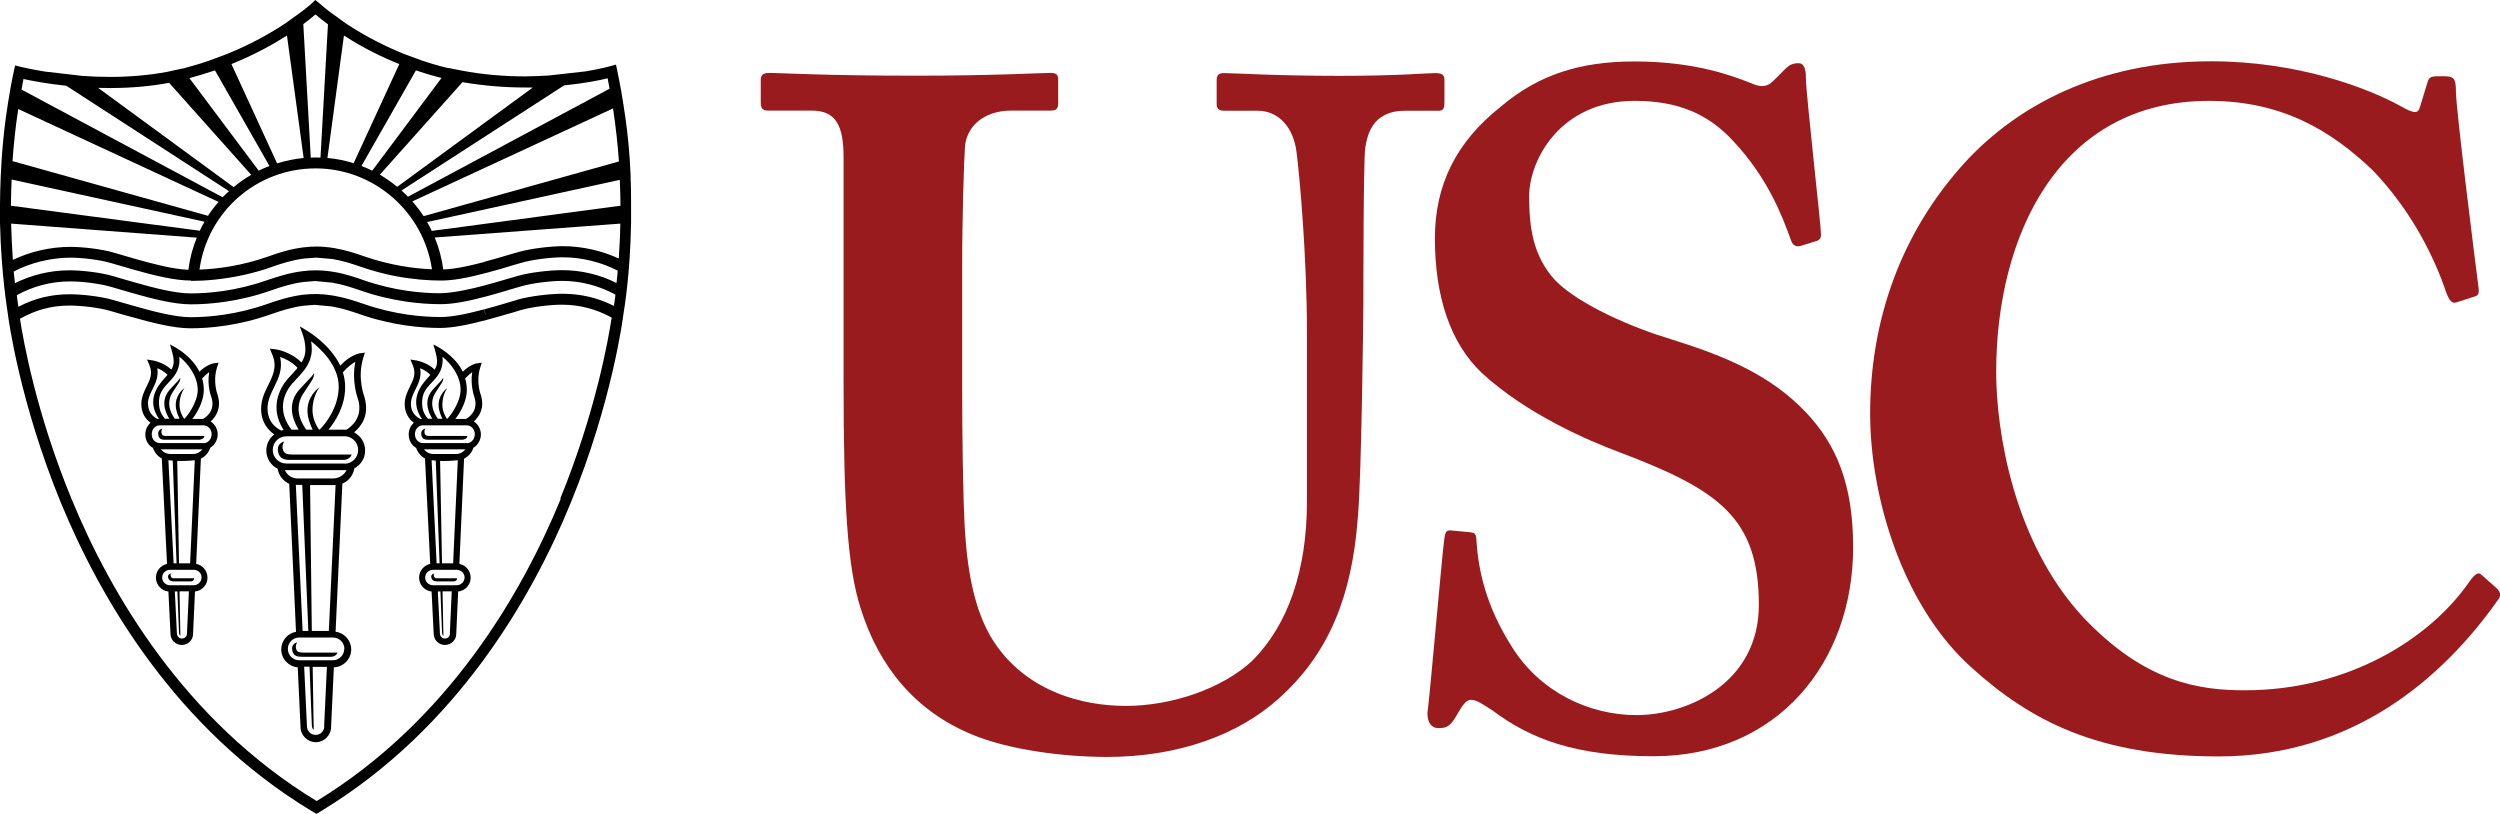
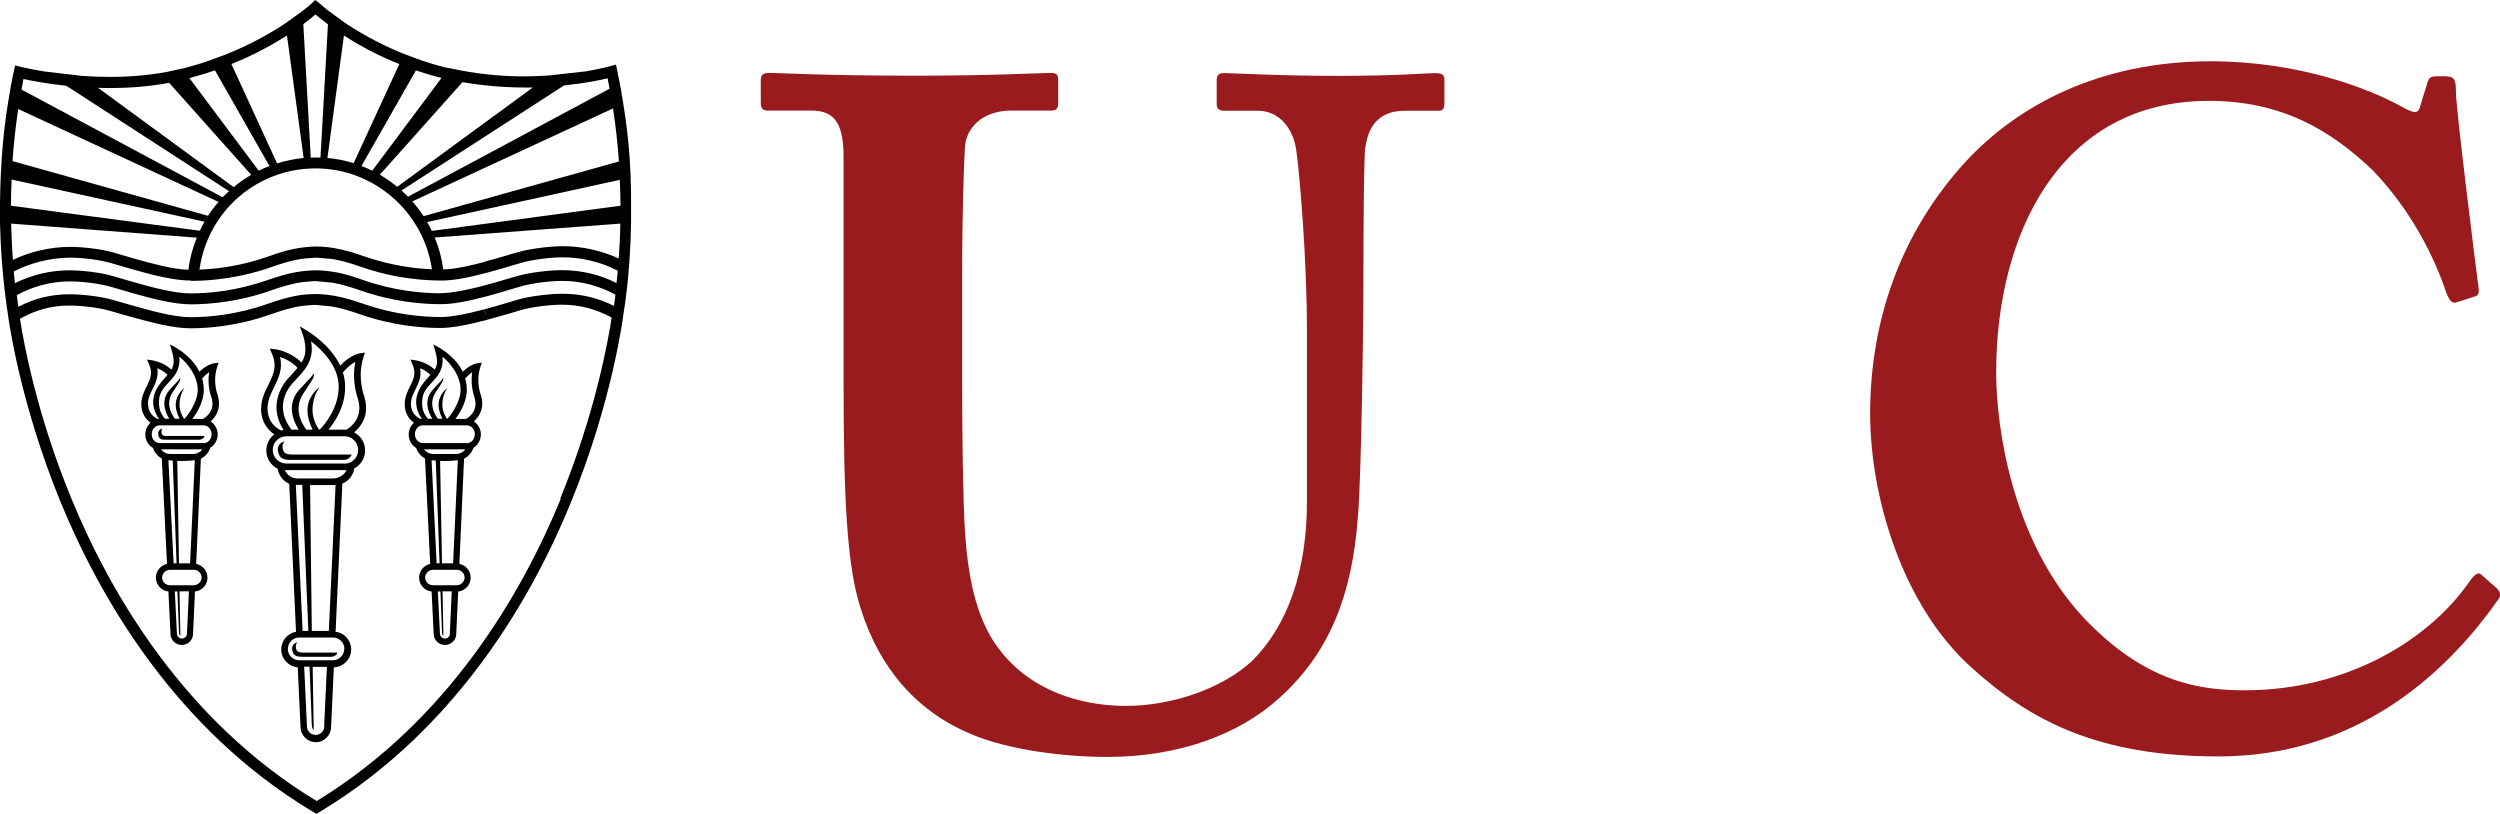
<svg xmlns="http://www.w3.org/2000/svg" id="a" viewBox="0 0 144 46.89">
  <defs>
    <style>.b,.c{stroke-width:0px;}.c{fill:#991b1e;}</style>
  </defs>
  <path class="c" d="m48.59,9.08c0-1.84-.43-2.71-1.84-2.71h-2.5c-.32,0-.43-.11-.43-.49v-1.25c0-.32.11-.43.54-.43.54,0,3.15.16,8.35.16,4.56,0,7.16-.16,7.81-.16.33,0,.43.11.43.38v1.36c0,.33-.11.43-.43.43h-2.28c-1.63,0-2.6.98-2.66,2.12-.05.65-.16,3.91-.16,7.05v6.73c0,2.71.05,6.56.16,8.3.16,2.5.6,4.99,1.9,6.73,1.84,2.5,4.77,3.36,7.38,3.36s5.53-.98,7.27-2.6c2.06-2.06,3.15-5.21,3.15-9.17v-9.76c0-4.34-.43-9.11-.6-10.36-.16-1.41-1.03-2.39-2.22-2.39h-1.95c-.33,0-.43-.16-.43-.38v-1.36c0-.32.11-.43.43-.43.54,0,3.04.16,6.62.16,3.36,0,5.1-.16,5.53-.16.49,0,.54.16.54.43v1.25c0,.33-.05.49-.33.49h-1.95c-1.95,0-2.17,1.52-2.28,2.12-.11.65-.11,8.25-.11,8.95,0,.76-.11,10.2-.32,12.37-.33,4.45-1.63,7.81-4.56,10.42-2.28,2.06-5.75,3.36-9.87,3.36-2.6,0-5.75-.43-7.81-1.3-3.15-1.3-5.32-3.8-6.4-7.27-.76-2.39-.98-5.97-.98-13.07v-12.86Z" />
-   <path class="c" d="m84.71,30.67c.22,0,.33.11.33.43.11,1.74.54,3.8,2.06,6.18,1.63,2.6,4.45,3.91,7.16,3.91,2.93,0,7.05-1.84,7.05-6.35,0-4.99-2.28-6.62-8.03-8.79-1.74-.65-5.32-2.17-7.92-4.56-1.84-1.74-2.71-4.45-2.71-7.76,0-3.04,1.19-5.53,3.8-7.59,2.17-1.84,4.56-2.6,7.7-2.6,3.58,0,5.75.87,6.83,1.3.54.22.87.11,1.14-.16l.71-.71c.22-.22.43-.33.76-.33s.43.33.43.87c0,.87.87,8.46.87,9.01,0,.22-.11.33-.32.38l-.87.27c-.22.05-.43,0-.54-.33-.54-1.52-1.41-3.69-3.36-5.75-1.41-1.52-3.14-2.28-5.64-2.28-4.34,0-6.08,3.47-6.08,5.48,0,1.84.22,3.47,1.52,4.88,1.41,1.41,4.45,2.71,6.62,3.36,3.15.98,5.75,2.06,7.81,4.23,1.74,1.85,2.71,4.12,2.71,7.76,0,6.62-4.34,12.04-11.5,12.04-4.45,0-7.05-.98-9.22-2.6-.65-.43-.98-.65-1.3-.65s-.54.43-.87.98c-.32.54-.54.65-.98.65s-.65-.33-.65-.87c.11-.65.87-9.44.98-10.09.05-.33.11-.43.33-.43l1.19.11Z" />
  <path class="c" d="m143.84,33.92c.16.16.22.33.11.54-3.26,4.66-8.46,9.11-16.16,9.11-6.94,0-10.85-2.06-14.21-5.1-4.01-3.58-5.86-9.87-5.86-14.65,0-5.32,1.74-10.42,5.53-14.54,2.93-3.15,7.59-5.75,14.1-5.75,4.99,0,9,1.52,10.96,2.6.76.43.98.43,1.09,0l.43-1.41c.11-.33.22-.33.87-.33s.76.11.76.87c0,.98,1.09,9.66,1.3,11.28.05.33,0,.49-.22.54l-1.03.33c-.27.11-.43-.11-.6-.54-.65-1.95-1.95-4.67-4.23-7.05-2.39-2.28-5.21-4.01-9.44-4.01-8.68,0-12.26,7.81-12.26,15.62,0,3.36.98,9.76,4.99,14.1,3.58,3.8,6.73,4.23,9.33,4.23,5.97,0,10.69-2.98,12.96-6.29.27-.38.49-.54.65-.38l.92.81Z" />
  <path class="b" d="m11.46,25.33h-1.88c-.22,0-.41,0-.46-.26-.07-.33.24-.39.24-.39-.03.02-.1.16-.04.31.05.13.17.12.35.12h2.1c0,.2-.3.22-.3.22Z" />
-   <path class="b" d="m10.95,33.49h-.91c-.16,0-.3-.03-.35-.2-.07-.21.16-.26.16-.26-.02.01-.05.08,0,.19.04.1.12.09.26.09h1.07c0,.18-.21.18-.21.18Z" />
  <path class="b" d="m12.15,24.26c.31-.28.6-.77.4-1.45v-.02s-.32-.77-.05-1.62l.09-.28-.29.04s-.39.06-.81.48c-.35-.7-1.01-1.23-1.7-1.57.25.81.29,1.1.08,1.45-.47-.44-1.05-.52-1.07-.53l-.33-.05.13.31c.21.49.05.83-.15,1.23-.14.29-.31.62-.31,1.03,0,.54.27.88.53,1.07-.18.16-.3.4-.3.67,0,.34.17.63.44.78.09.26.27.48.51.61l.3,6.07c-.37.08-.64.41-.64.79,0,.42.32.76.72.8l.12,2.43c0,.36.29.65.65.65s.65-.29.65-.64l.11-2.44c.41-.04.73-.4.72-.8,0-.39-.28-.72-.65-.79l.27-6.06c.26-.13.45-.35.54-.63.26-.15.43-.46.43-.77,0-.3-.16-.58-.4-.74Zm-.1-2.83c-.13.77.1,1.4.14,1.49.22.78-.37,1.14-.5,1.21h-.02s-.59,0-.59,0c.37-.48.66-1.11.66-1.67,0-.17-.02-.33-.05-.49l-.05-.16c.15-.17.29-.29.4-.37Zm-1.7-.87c.46.37,1.03,1.08,1.04,1.89,0,.73-.63,1.57-.78,1.68-.12-.16-.27-.47-.27-.82,0-.6.29-.96.29-.96,0,0-.43.28-.5.84-.03.27.03.56.21.93h-.27c-.07-.11-.58-.75-.16-1.47.07-.12.39-.58.43-.67.05-.11.04-.22.04-.22-.05.09-.14.19-.14.19-.09.1-.4.42-.5.54-.61.74-.02,1.56.01,1.63h-.25c-.27-.31-.36-.61-.34-1.07.06-1.02,1.29-1.15,1.17-2.5Zm-1.83,2.71c0-.32.13-.58.27-.86.17-.34.35-.72.27-1.2.18.07.4.19.59.38-.12.15-.26.29-.33.38-.52.62-.72,1.35-.16,2.16h-.08s-.55-.2-.55-.86Zm2.25,13.22c0,.16-.12.29-.29.29-.16,0-.29-.13-.29-.29l-.12-2.42h.15l.09,2.34c0,.18.08.21.08.21l-.05-2.56h.54s-.11,2.42-.11,2.42Zm.84-3.23c0,.24-.2.45-.45.45h-1.37c-.25,0-.45-.2-.45-.44s.2-.45.45-.45h1.37c.25,0,.45.2.45.44Zm-1.91-6.75s.09.01.25.02l.22,5.92h-.17s-.3-5.94-.3-5.94Zm.51.04c.28.01.64,0,1.01-.04l-.27,5.94h-.64s-.1-5.9-.1-5.9Zm.91-.4h-1.3c-.22,0-.42-.1-.55-.27h2.39c-.12.16-.32.27-.54.27Zm.61-.63h-2.53c-.24,0-.46-.2-.46-.51s.22-.51.46-.51h2.53c.24,0,.46.22.46.51,0,.29-.22.52-.46.52Z" />
-   <path class="b" d="m26.62,25.33h-1.88c-.22,0-.41,0-.47-.26-.07-.33.24-.39.24-.39-.03.02-.1.16-.04.31.05.13.17.12.35.12h2.1c0,.2-.3.22-.3.22Z" />
-   <path class="b" d="m26.11,33.49h-.91c-.15,0-.3-.03-.35-.2-.07-.21.16-.26.16-.26-.02.01-.05.08,0,.19.04.1.12.09.25.09h1.07c0,.18-.21.18-.21.18Z" />
  <path class="b" d="m27.31,24.26c.31-.28.6-.77.4-1.45v-.02s-.32-.77-.05-1.62l.09-.28-.29.04s-.39.06-.8.48c-.35-.7-1.01-1.23-1.7-1.57.25.81.29,1.1.08,1.45-.47-.44-1.05-.52-1.07-.53l-.33-.05.13.31c.21.49.05.83-.15,1.23-.14.29-.31.62-.31,1.03,0,.54.27.88.53,1.07-.18.16-.3.4-.3.67,0,.34.17.63.43.78.09.26.27.48.51.61l.3,6.07c-.37.08-.64.41-.64.79,0,.42.32.76.72.8l.12,2.43c0,.36.29.65.65.65s.65-.29.65-.64l.11-2.44c.41-.04.73-.4.72-.8,0-.39-.28-.72-.65-.79l.27-6.06c.25-.13.45-.35.54-.63.26-.15.43-.46.43-.77,0-.3-.16-.58-.4-.74Zm-.11-2.83c-.12.77.11,1.4.14,1.49.22.78-.37,1.14-.5,1.21h-.02s-.59,0-.59,0c.37-.48.66-1.11.66-1.67,0-.17-.02-.33-.05-.49l-.05-.16c.15-.17.29-.29.4-.37Zm-1.7-.87c.46.37,1.03,1.08,1.03,1.89,0,.73-.63,1.57-.78,1.68-.12-.16-.27-.47-.27-.82,0-.6.29-.96.29-.96,0,0-.43.28-.5.84-.03.27.03.56.21.93h-.26c-.07-.11-.58-.75-.16-1.47.07-.12.39-.58.43-.67.05-.11.04-.22.04-.22-.05.09-.14.19-.14.19-.09.1-.4.42-.5.54-.61.74-.02,1.56.01,1.63h-.25c-.27-.31-.36-.61-.33-1.07.06-1.02,1.29-1.15,1.17-2.5Zm-1.83,2.71c0-.32.13-.58.27-.86.17-.34.35-.72.26-1.2.18.07.4.19.59.38-.12.15-.26.29-.33.38-.51.62-.71,1.35-.16,2.16h-.08s-.55-.2-.55-.86Zm2.25,13.22c0,.16-.12.29-.29.29-.16,0-.29-.13-.29-.29l-.12-2.42h.15l.09,2.34c0,.18.08.21.08.21l-.05-2.56h.53s-.11,2.42-.11,2.42Zm.84-3.23c0,.24-.2.45-.45.45h-1.37c-.25,0-.45-.2-.45-.44s.2-.45.45-.45h1.37c.25,0,.45.2.45.44Zm-1.91-6.75s.09.01.25.02l.22,5.92h-.17s-.29-5.94-.29-5.94Zm.51.04c.28.01.64,0,1.01-.04l-.27,5.94h-.64s-.11-5.9-.11-5.9Zm.91-.4h-1.3c-.22,0-.42-.1-.55-.27h2.39c-.13.16-.32.27-.55.27Zm.62-.63h-2.53c-.24,0-.46-.2-.46-.51s.22-.51.46-.51h2.53c.24,0,.46.22.46.51,0,.29-.22.52-.46.52Z" />
  <path class="b" d="m20.41,24.89c.39-.33.88-.96.59-1.98v-.02s-.45-1.1-.07-2.3l.09-.28-.29.04s-.53.07-1.13.71c-.58-1.21-1.82-1.95-1.88-1.99l-.45-.27.18.5c.07.2.23.82.08,1.24-.05.13-.1.24-.16.34-.65-.64-1.47-.76-1.5-.76l-.33-.04.13.31c.31.71.07,1.2-.21,1.77-.21.42-.42.85-.42,1.4,0,.75.4,1.22.76,1.46-.28.21-.46.55-.46.93,0,.46.27.86.65,1.05.07.39.32.71.67.87l.39,8.52c-.49.09-.85.51-.85,1.02,0,.54.42.98.95,1.03l.16,3.43c0,.48.4.88.88.88.48,0,.88-.4.88-.87l.16-3.44c.55-.02,1-.48,1-1.03,0-.52-.39-.96-.9-1.02l.39-8.53c.37-.16.63-.49.69-.88.37-.2.63-.59.62-1.04,0-.44-.24-.82-.61-1.02Zm.06-4.06c-.23,1.13.12,2.07.16,2.19.29,1.03-.4,1.56-.67,1.73-.04,0-.08,0-.12,0h-.92c.4-.48.97-1.37.96-2.48,0-.29-.05-.56-.13-.82.28-.33.54-.51.72-.61Zm-2.6-.18c.12-.32.1-.7.05-.99.58.45,1.58,1.39,1.59,2.6,0,1.22-.78,2.17-1.09,2.48h-.05c-.16-.23-.37-.65-.37-1.12,0-.83.41-1.32.41-1.32,0,0-.6.39-.69,1.16-.04.38.04.77.29,1.29h-.37c-.11-.17-.79-1.04-.21-2.02.1-.16.54-.8.6-.93.07-.16.06-.31.06-.31-.07.12-.2.26-.2.26-.13.14-.56.59-.7.75-.83,1-.05,2.12.01,2.25h-.41c-1.15-1.5.06-2.68.12-2.74h.01c.08-.1.15-.18.23-.26.3-.32.55-.6.73-1.09Zm-2.46,2.88c0-.46.18-.83.38-1.23.25-.51.51-1.05.34-1.74.27.09.68.27,1.01.63-.08.1-.17.2-.27.31-.07.08-.15.16-.23.25-.11.11-1.34,1.41-.3,3.02-.04,0-.09.01-.13.03-.12-.05-.79-.36-.8-1.26Zm2,4.41l.35,8.4h-.33s-.39-8.41-.39-8.41c.03,0,.06,0,.1,0h.27Zm1.27,13.89c0,.28-.22.5-.5.5s-.5-.22-.5-.51l-.16-3.42h.31l.13,3.34c0,.25.11.3.11.3l-.06-3.63h.82s-.16,3.42-.16,3.42Zm1.15-4.46c0,.36-.29.66-.65.66h-1.95c-.36,0-.65-.29-.65-.65s.29-.66.65-.66h1.95c.36,0,.65.29.66.65Zm-.9-1.03h-.97s-.1-8.4-.1-8.4h1.33s.09,0,.14,0l-.39,8.41Zm.25-8.78h-2.04c-.33,0-.61-.2-.73-.48.03,0,.06,0,.09,0h3.35s.08,0,.11,0c-.13.28-.44.48-.79.48Zm.67-.86h-3.35c-.44,0-.79-.35-.79-.78,0-.44.35-.79.79-.79h3.35c.06,0,.12,0,.17.02h0s0,0,0,0c.35.08.61.4.61.77,0,.44-.35.79-.79.79Z" />
  <path class="b" d="m16.31,25.93c-.1-.24.03-.47.07-.5,0,0-.47.08-.36.61.09.4.37.45.72.45h3.03s.35.03.49-.31h-3.39c-.3,0-.48-.03-.56-.24Z" />
  <path class="b" d="m17.07,37.4c-.08-.19.02-.37.05-.4,0,0-.37.06-.28.48.07.32.29.35.57.35h1.65s.28.02.38-.24h-1.93c-.24,0-.38-.02-.45-.19Z" />
  <path class="b" d="m36.33,10.23l-.06-1.1c-.07-1.01-.19-2.08-.37-3.16l-.12-.74c-.07-.39-.15-.78-.23-1.18l-.07-.33-.32.09s-.54.15-1.42.3l-2.14.24c-.43.03-.88.04-1.35.05-1.25,0-2.47-.11-3.64-.33l-.75-.15s-.03,0-.04,0c-.02,0-.62-.13-1.54-.44l-1-.37c-1-.4-2.18-.98-3.36-1.76l-.98-.71c-.18-.15-.37-.29-.54-.45L18.16,0l-.21.2s-.18.17-.52.43l-1,.72c-.82.54-1.96,1.2-3.38,1.77l-1,.37c-.48.17-.99.32-1.52.46-.01,0-.03,0-.04,0l-.87.19c-1.02.19-2.12.29-3.28.29-.57,0-1.11-.02-1.62-.06l-2.15-.25c-.85-.14-1.37-.27-1.38-.27l-.32-.08-.07.32c-.07.32-.13.63-.19.95l-.16.96c-.17,1.06-.28,2.1-.35,3.1l-.06,1.1c-.02.54-.04,1.06-.04,1.56v1.07c.07,3,.43,5.07.45,5.24.03.25.67,5.09,3.07,10.92,2.26,5.47,6.58,12.97,14.37,17.69l.34.2.33-.2c7.77-4.74,12.08-12.25,14.32-17.73,2.39-5.84,3.01-10.67,3.04-10.93.03-.17.38-2.21.43-5.19v-1.06c0-.5,0-1.01-.03-1.55Zm-8.37,7.9l-.08-.31c-1.12.3-1.91.44-2.51.44h0c-1.03,0-2.64-.13-4.44-.76-.49-.17-1.08-.36-1.71-.47-.64-.11-1.2-.12-1.8-.05-.75.1-1.43.32-2,.52-1.81.64-3.42.77-4.44.77h0c-.88,0-2.11-.32-3.2-.63l-.09.31.09-.31c-.31-.09-.62-.18-.91-.26l-.35-.1c-.64-.19-1.72-.33-2.5-.33h-.01c-1.06,0-2.01.23-2.95.72-.03-.16-.06-.39-.09-.67.93-.51,1.98-.79,3.05-.79h.01c.72,0,1.74.13,2.32.3l1.27.37.09-.3-.09.3c1.19.34,2.42.65,3.37.65h0c1.08,0,2.76-.14,4.65-.81.54-.19,1.19-.4,1.87-.48l.62-.05s.03,0,.04,0l.96.09c.59.1,1.14.28,1.6.44,1.89.66,3.56.8,4.64.8h.02c.65,0,1.48-.14,2.67-.46.49-.13.98-.28,1.45-.42l.52-.15c.57-.17,1.63-.31,2.36-.31h0c1.07,0,2.12.28,3.06.79-.03.28-.07.49-.09.65-.93-.47-1.91-.7-2.97-.7h0c-.69,0-1.83.13-2.54.33l-.53.16c-.46.14-.95.28-1.43.41l.08.31Zm-16.94-1.95h0c.76,0,1.81-.08,3.01-.34.52-.12,1.07-.26,1.64-.47.54-.19,1.19-.4,1.87-.48l.67-.05.95.08c.6.1,1.17.29,1.6.44.7.24,1.37.42,1.99.54,1.06.2,1.97.26,2.65.26h.01c.65,0,1.48-.14,2.67-.46.5-.13,1.01-.28,1.49-.43l.49-.14c.58-.17,1.64-.31,2.36-.31h0c1.09,0,2.22.28,3.16.77-.02.25-.04.49-.07.71-.97-.49-2.05-.74-3.14-.74h0c-.7,0-1.84.13-2.54.33l-.52.15c-.46.14-.95.28-1.44.41-.71.19-1.75.43-2.52.44-1.03,0-2.63-.13-4.43-.76-.22-.08-.48-.17-.76-.25-.3-.09-.62-.17-.94-.22-.36-.06-.71-.09-1.05-.09-.25,0-.49.02-.75.05h0c-.39.05-.77.13-1.12.23-.32.09-.61.19-.89.28-1.81.64-3.41.77-4.44.77h0c-.87,0-2.11-.32-3.2-.63l-1.27-.37c-.64-.19-1.71-.33-2.5-.33h-.01c-1.09,0-2.16.26-3.13.74-.02-.21-.04-.43-.07-.67.95-.5,2.12-.79,3.24-.8h0c.72,0,1.74.13,2.32.3l1.27.37.09-.3-.09.3c1.19.34,2.42.65,3.38.65Zm7.2-1.98v.05s0-.05,0-.05c-.25,0-.5.02-.75.05h0c-.74.09-1.43.31-2.01.52-1.55.55-2.95.72-3.97.76.46-3.34,3.29-5.83,6.69-5.83h0c3.37,0,6.22,2.52,6.7,5.81-1.02-.04-2.39-.22-3.92-.75-.45-.16-1.06-.36-1.71-.47v.02s0-.02,0-.02c-.37-.06-.71-.09-1.05-.09Zm9.79,1.19l-.08-.31c-.68.18-1.64.42-2.4.44-.08-.64-.25-1.26-.49-1.84l10.69-.8c-.01.74-.05,1.41-.09,2.01-.97-.45-2.12-.71-3.21-.71h0c-.69,0-1.83.13-2.54.33l-.49.14c-.47.14-.97.29-1.47.42l.08.31Zm7.73-3.54l-10.87,1.45c-.08-.17-.17-.35-.27-.51l11.1-2.43c.02.51.04,1.01.04,1.49Zm-.43-5.61c.16,1.05.27,2.08.34,3.06l-11.25,3.15c-.2-.3-.42-.59-.65-.85l11.57-5.36Zm-2.82-1.32c1.18-.12,2.07-.3,2.51-.41.04.2.07.4.11.6l-11.61,6.22c-.12-.12-.24-.24-.37-.36l9.36-6.05Zm-5.87-.19c1.17.2,2.38.31,3.63.31.15,0,.29,0,.44,0l-7.81,5.72c-.32-.26-.65-.49-1-.7l4.76-5.33Zm-2.67-.68c.67.23,1.2.37,1.48.44l-3.99,5.34c-.2-.1-.41-.19-.62-.27l3.14-5.51Zm-4.13-2c1.12.73,2.23,1.26,3.18,1.64l-2.63,5.71c-.49-.15-.99-.26-1.51-.3l.95-7.05Zm-1.64-1.21c.23.2.47.38.71.56l-.43,7.68c-.09,0-.18-.01-.27-.01h-.01c-.09,0-.18.01-.28.01l-.43-7.69c.31-.23.54-.42.69-.55Zm-1.65,1.21l.96,7.05c-.53.05-1.04.16-1.53.31l-2.63-5.72c1.32-.53,2.39-1.13,3.21-1.65Zm-4.15,2l3.14,5.51c-.21.08-.42.17-.62.27l-3.99-5.33c.52-.14,1.01-.29,1.48-.45Zm-6.04,1.02c1.2,0,2.34-.1,3.4-.3l4.73,5.3c-.36.21-.7.44-1.01.71l-7.81-5.72c.23,0,.46.01.69.01Zm-4.99-.52c.45.1,1.33.27,2.47.39l9.37,6.07c-.12.11-.25.23-.37.35L1.24,5.16c.04-.2.07-.4.11-.6Zm-.3,1.73l11.54,5.35c-.22.25-.43.52-.61.8L.72,9.28c.07-.96.17-1.96.33-2.99Zm-.38,4.06l11.11,2.43c-.1.17-.19.34-.27.52L.63,11.85c0-.48.02-.99.04-1.5Zm10.67,3.34c-.24.58-.41,1.21-.49,1.86-.86-.03-2.01-.33-3.03-.62l-1.27-.37c-.64-.19-1.72-.33-2.5-.33h-.01c-1.13,0-2.3.27-3.3.75-.04-.62-.08-1.33-.1-2.09l10.7.81Zm20.96,15.05c-2.21,5.39-6.44,12.76-14.06,17.41-7.64-4.63-11.89-11.99-14.11-17.38-2.05-4.96-2.79-9.17-2.98-10.4.91-.51,1.82-.76,2.85-.76h0c.72,0,1.74.13,2.32.3l.35.1c.3.09.6.18.92.26h0c1.13.32,2.41.65,3.37.65h0c1.08,0,2.76-.14,4.65-.81.54-.19,1.18-.4,1.87-.49l.62-.05h.04l.96.09c.59.1,1.14.28,1.6.44,1.88.66,3.56.8,4.65.8h0c.65,0,1.5-.15,2.67-.46h0c.49-.13.98-.28,1.45-.41l.53-.16c.58-.17,1.64-.31,2.36-.31h0c1.03,0,1.97.25,2.87.74-.18,1.21-.92,5.44-2.96,10.43Z" />
</svg>